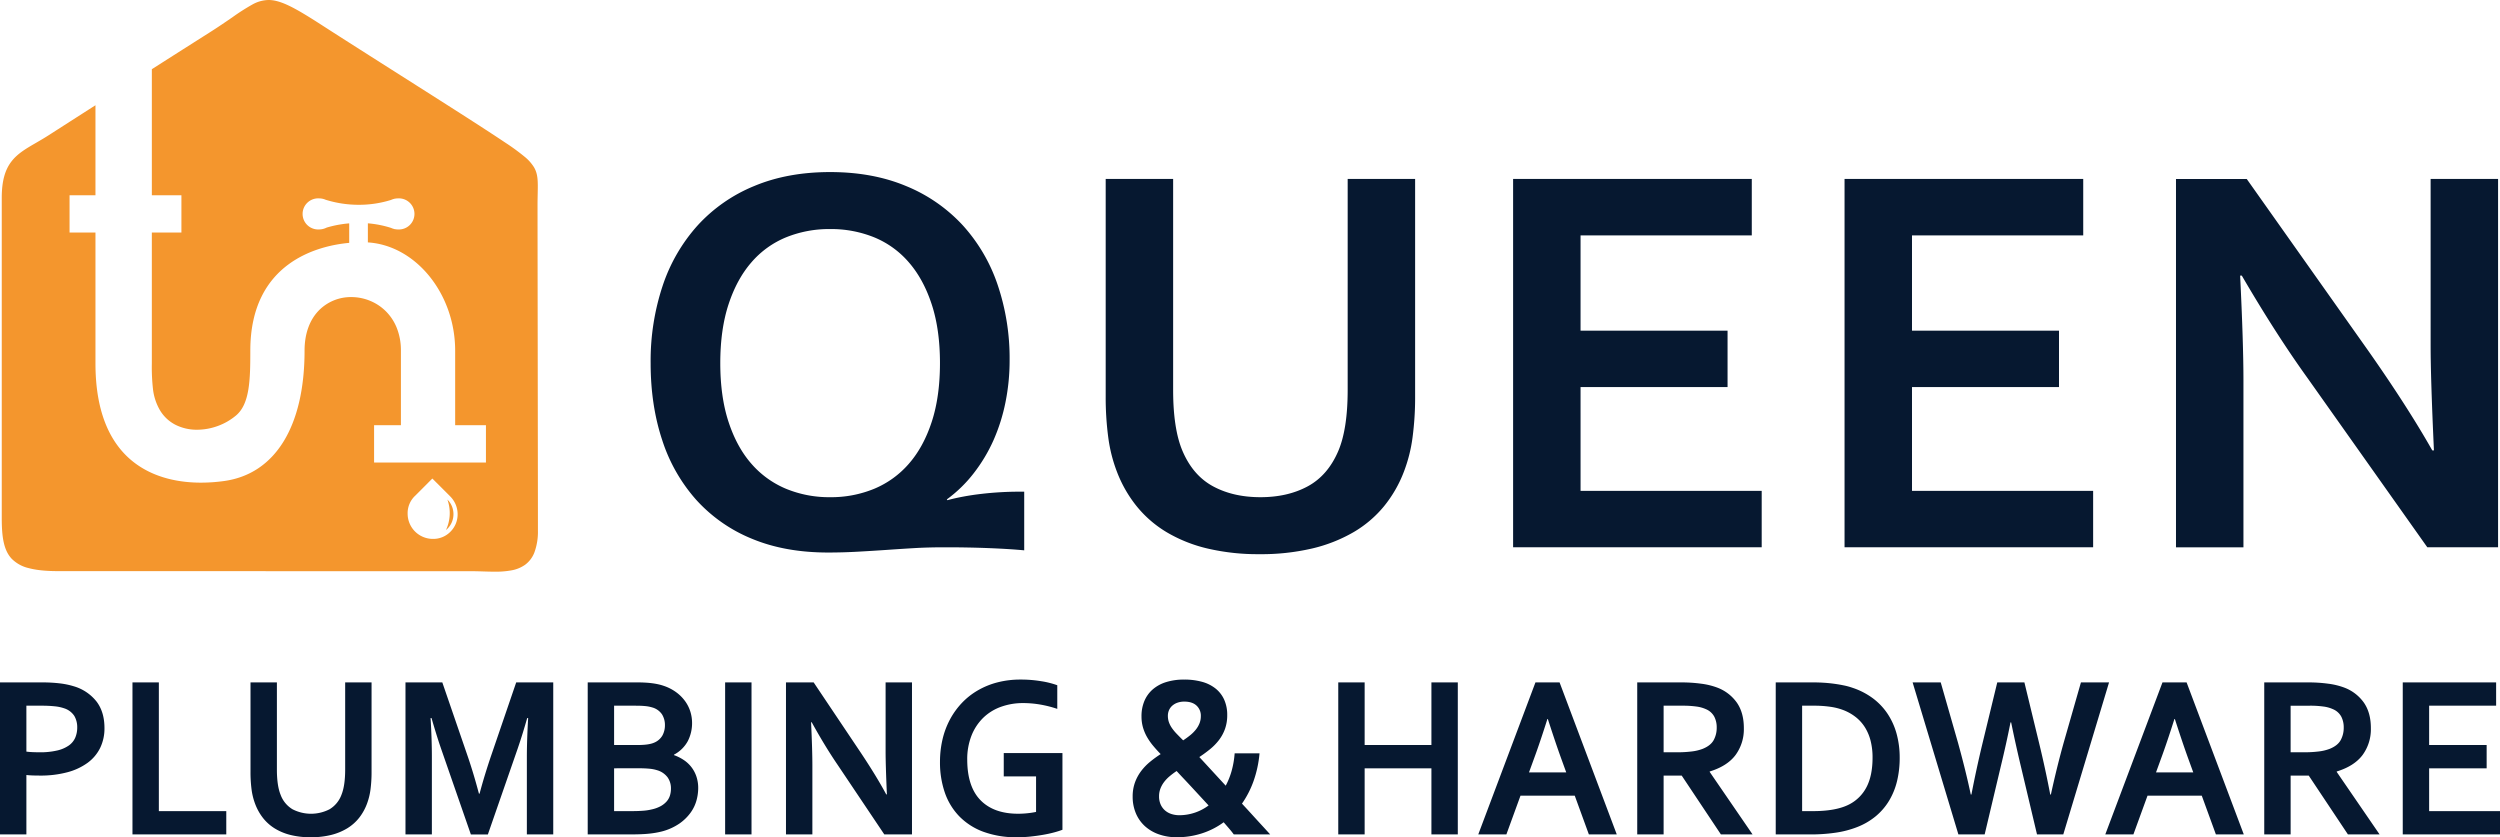
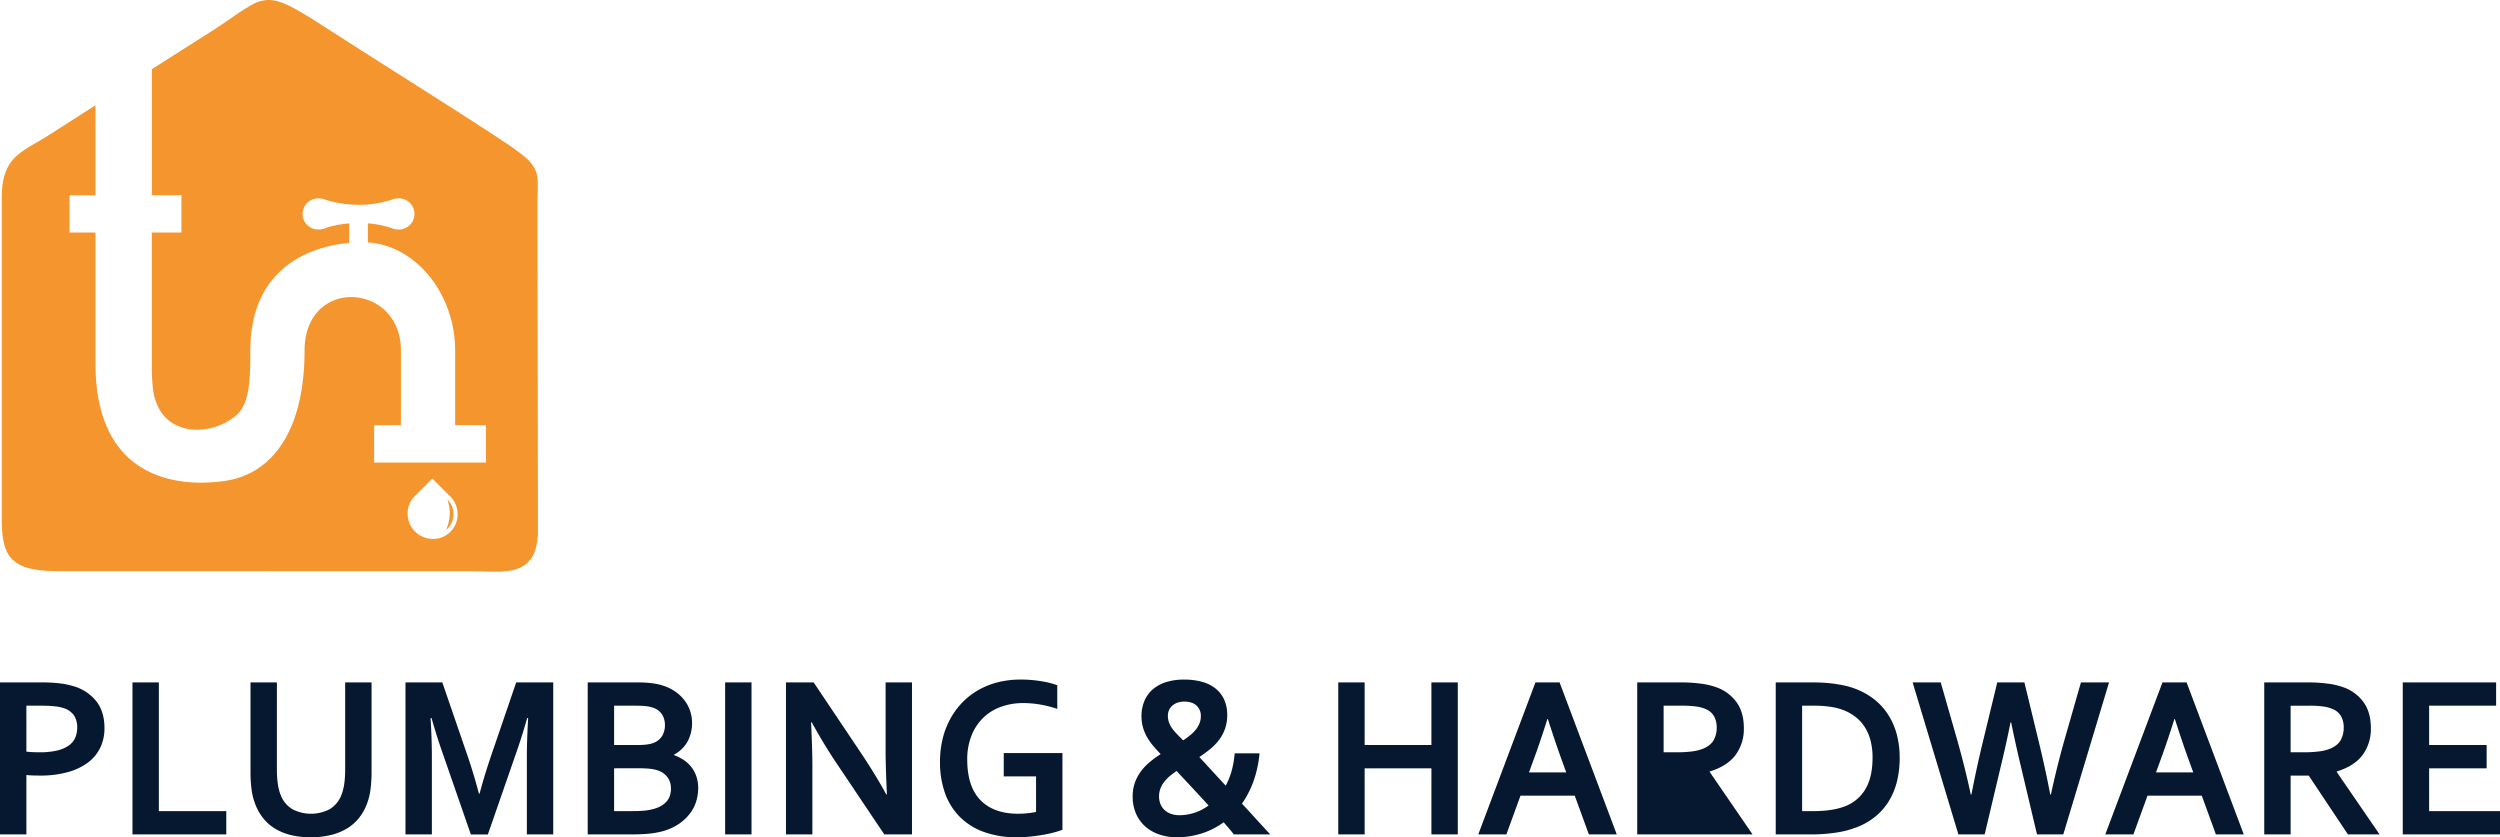
<svg xmlns="http://www.w3.org/2000/svg" id="Group_21413" data-name="Group 21413" width="1434.811" height="480.526" viewBox="0 0 1434.811 480.526">
  <g id="Group_21411" data-name="Group 21411" transform="translate(1.008 0)">
    <path id="Subtraction_209" data-name="Subtraction 209" d="M282.884,328.1h0c-2.149,0-4.388-.068-6.552-.134-2.194-.067-4.462-.136-6.665-.136-4.986,0-38.066-.007-76.37-.016H181.742c-59.3-.013-133.11-.03-149.317-.03-7.054,0-12.582-.561-16.9-1.716a20.123,20.123,0,0,1-9.832-5.4C.969,315.631,0,307.7,0,297.344V113.5C0,93.375,8.294,88.568,19.774,81.916c2.272-1.317,4.622-2.678,7.076-4.254l1.364-.875c5.113-3.28,14.63-9.385,25.567-16.389v51.674H38.913v21.4H53.781v75.107c0,59.538,37.92,68.428,60.523,68.428a97.872,97.872,0,0,0,13.2-.921c29.414-4.024,46.283-31.312,46.283-74.868,0-9.65,2.88-17.666,8.33-23.18a25.72,25.72,0,0,1,18.485-7.533,28.22,28.22,0,0,1,10.4,1.981,27.7,27.7,0,0,1,9.13,5.861,28.117,28.117,0,0,1,6.486,9.618,34.715,34.715,0,0,1,2.468,13.253v42.827h-15.4v21.4h64.2v-21.4H260.22V201.218c0-32.483-22.474-60.342-50.1-62.1V128.169a59.985,59.985,0,0,1,13.3,2.628,9.771,9.771,0,0,0,1.7.6c.192.074.31.122.351.139l0-.059a9.845,9.845,0,0,0,2.029.212,8.927,8.927,0,1,0,0-17.833,9.851,9.851,0,0,0-2.029.211v-.046l-.187.073-.083.032a9.579,9.579,0,0,0-1.787.621,61.494,61.494,0,0,1-18.36,2.788,63.454,63.454,0,0,1-19.176-2.891,9.68,9.68,0,0,0-3.855-.789,8.927,8.927,0,1,0,0,17.833,9.713,9.713,0,0,0,4.44-1.066,63.081,63.081,0,0,1,12.95-2.427v11.191c-17.066,1.546-56.758,10.663-56.758,61.832,0,8.491-.085,16.032-1.13,22.338-1.173,7.076-3.418,11.808-7.066,14.891a34.649,34.649,0,0,1-10.486,6.04,35.11,35.11,0,0,1-11.883,2.147,27.235,27.235,0,0,1-12.2-2.739,22.027,22.027,0,0,1-9.249-8.72,31.01,31.01,0,0,1-3.854-11.926,113.092,113.092,0,0,1-.653-14.669V133.473h16.978v-21.4H86.139V39.713c12.6-8.037,23.638-15.055,32.811-20.86,5.293-3.349,9.573-6.29,13.349-8.885l.005,0h0A119.991,119.991,0,0,1,143.782,2.62,19.688,19.688,0,0,1,153.132,0c6.972,0,15.207,4.517,29.932,14.008C197.012,23,213.393,33.4,229.234,43.458c24.2,15.364,47.055,29.874,59.932,38.515A120.631,120.631,0,0,1,300.01,89.9a24.3,24.3,0,0,1,5.522,6.2c2.3,4,2.2,8.2,2.054,15.166-.042,1.955-.09,4.172-.09,6.658,0,9.241.047,43.687.1,80.154v.209c.058,42.612.123,90.911.123,106.057a34.572,34.572,0,0,1-2,12.646,15.734,15.734,0,0,1-5.4,7.175,19.5,19.5,0,0,1-7.91,3.2A50.07,50.07,0,0,1,282.884,328.1Zm-35.756-53.459-10.06,10.061a13.688,13.688,0,0,0-4.123,10.173,14.489,14.489,0,0,0,14.41,14.412h.133a13.717,13.717,0,0,0,10.03-4.135A14.009,14.009,0,0,0,261.633,295a14.463,14.463,0,0,0-4.268-10.117l-10.237-10.238Zm7.816,29.557h0a22.923,22.923,0,0,0,.815-17.494,11.558,11.558,0,0,1,2.723,4.171,11.918,11.918,0,0,1-.437,9.418A11.588,11.588,0,0,1,254.943,304.2Z" transform="translate(0 0)" fill="#f4962d" />
  </g>
  <g id="Group_21412" data-name="Group 21412" transform="translate(0 98.758)">
-     <path id="Path_48106" data-name="Path 48106" d="M169.131,67.722q0-19.276-4.74-33.732T151.277,9.895A52.526,52.526,0,0,0,131.37-4.483a65.878,65.878,0,0,0-25.28-4.74,65.878,65.878,0,0,0-25.28,4.74A52.526,52.526,0,0,0,60.9,9.895q-8.374,9.638-13.114,24.095t-4.74,33.732q0,19.276,4.74,33.732T60.9,125.47a53.676,53.676,0,0,0,19.908,14.378,64.93,64.93,0,0,0,25.28,4.819,64.93,64.93,0,0,0,25.28-4.819,53.677,53.677,0,0,0,19.908-14.378q8.374-9.559,13.114-24.016T169.131,67.722ZM173.4,146.4q3.95-1.106,9.006-2.054t10.507-1.58q5.451-.632,10.9-.948t10.665-.316h3V175.16q-8.374-.79-20.224-1.264t-25.122-.474q-9.954,0-17.854.474T138.4,174.923q-7.979.553-16.59,1.027t-16.827.474q-24.806,0-43.765-7.9A87.655,87.655,0,0,1,29.3,146.246,95.612,95.612,0,0,1,9.712,111.882Q3.076,91.9,3.076,67.722A136.517,136.517,0,0,1,9.949,23.4a97.944,97.944,0,0,1,20.066-34.68A90.212,90.212,0,0,1,62.4-33.87q19.2-8.058,43.686-8.058t43.686,8.058a91.163,91.163,0,0,1,32.389,22.436,96.781,96.781,0,0,1,20.066,34.206,131.636,131.636,0,0,1,6.873,43.37,120.588,120.588,0,0,1-2.37,24.016,104.418,104.418,0,0,1-6.873,21.8,91.484,91.484,0,0,1-11.3,18.881,76.331,76.331,0,0,1-15.484,15.089Zm179.162,30.967a126.227,126.227,0,0,1-29.861-3.239,83.48,83.48,0,0,1-23.384-9.322,65.225,65.225,0,0,1-17.222-14.852,72.884,72.884,0,0,1-11.376-19.829,86.007,86.007,0,0,1-4.977-19.592,174.605,174.605,0,0,1-1.5-24.016v-124.5h38.709V83.047q0,22.436,5.372,35.075,6,14.062,17.538,20.3t27.175,6.241q15.642,0,27.176-6.241t17.538-20.3q5.372-12.64,5.372-35.075V-37.978h38.709v124.5a174.61,174.61,0,0,1-1.5,24.016,86,86,0,0,1-4.977,19.592,71.756,71.756,0,0,1-11.455,19.829,65.034,65.034,0,0,1-17.538,14.852,86.823,86.823,0,0,1-23.779,9.322A128.243,128.243,0,0,1,352.559,177.372Zm184.218-36.339H640.74v32.389H498.068v-211.4H635.052V-5.589H536.777V49.078h84.37V81.467h-84.37Zm190.222,0H830.962v32.389H688.29v-211.4H825.274V-5.589H727V49.078h84.37V81.467H727ZM988.636,60.3q22.752,32.389,36.971,57.511h.948q-1.9-41.237-1.9-60.039V-37.978h38.709v211.4h-40.605L953.877,76.1q-18.17-25.279-37.6-58.617h-.948q1.9,38.867,1.9,60.2v95.746H878.512v-211.4h40.605Z" transform="translate(370.341 41.928)" fill="#061830" />
-     <path id="Path_48107" data-name="Path 48107" d="M24.9,37.795q-2.04,0-4.018-.065t-3.709-.261v34.1H2.031V-15.674H25.89a86.53,86.53,0,0,1,10.477.554,45.291,45.291,0,0,1,8,1.663A25.831,25.831,0,0,1,57.414-4.719q4.574,6,4.574,15.258a25.55,25.55,0,0,1-2.472,11.378,23.33,23.33,0,0,1-7.232,8.574A34.96,34.96,0,0,1,40.663,35.9,59.5,59.5,0,0,1,24.9,37.795ZM17.175,24.036q1.3.2,3.307.293t4.172.1a42.766,42.766,0,0,0,10.261-1.043,19.141,19.141,0,0,0,6.676-2.9,10.694,10.694,0,0,0,3.647-4.5,14.713,14.713,0,0,0,1.113-5.771,12.765,12.765,0,0,0-1.669-6.651A10.908,10.908,0,0,0,38.87-.807a23.736,23.736,0,0,0-5.347-1.141A71.559,71.559,0,0,0,25.7-2.307h-8.53ZM93.2-15.674V58.2H131.9V71.571H78.058V-15.674ZM180.355,73.2a46.924,46.924,0,0,1-11.682-1.337,31.7,31.7,0,0,1-9.148-3.847,25.96,25.96,0,0,1-6.737-6.129,30.529,30.529,0,0,1-4.45-8.183,37.086,37.086,0,0,1-1.947-8.085,75.96,75.96,0,0,1-.587-9.911V-15.674h15.144V34.274q0,9.259,2.1,14.476a16.193,16.193,0,0,0,6.861,8.379,23.23,23.23,0,0,0,21.263,0,16.194,16.194,0,0,0,6.861-8.379q2.1-5.216,2.1-14.476V-15.674h15.144V35.708a75.968,75.968,0,0,1-.587,9.911,37.084,37.084,0,0,1-1.947,8.085,30.045,30.045,0,0,1-4.481,8.183,25.848,25.848,0,0,1-6.861,6.129,32.947,32.947,0,0,1-9.3,3.847A47.672,47.672,0,0,1,180.355,73.2Zm96.919-25.039q2.72-10.3,6.737-22.1L298.29-15.674h21.263V71.571H304.409V27.362q0-9.716.742-22.561h-.556q-1.051,3.717-2.472,8.346t-2.967,9.129l-17.122,49.3h-9.766l-17.122-49.3q-1.545-4.5-2.967-9.129T249.707,4.8h-.556q.742,12.063.742,22.5V71.571H234.748V-15.674h21.139l14.278,41.536q3.585,10.368,6.737,22.3ZM399.227,7.539a22.559,22.559,0,0,1-2.411,10.4,19.075,19.075,0,0,1-7.974,7.857v.261a25.453,25.453,0,0,1,5.656,2.836,18.29,18.29,0,0,1,7.232,9.487,20.782,20.782,0,0,1,1.02,6.716,27.048,27.048,0,0,1-.958,6.847,21.942,21.942,0,0,1-3.369,7.075,26.756,26.756,0,0,1-6.428,6.292,32.079,32.079,0,0,1-10.137,4.564q-1.545.391-3.369.717t-4.049.554q-2.225.228-4.945.326t-6.119.1H339.332V-15.674h28.742q9.21,0,14.835,1.956A26.167,26.167,0,0,1,390.2-9.968a23.256,23.256,0,0,1,5.1,5.151,20.748,20.748,0,0,1,2.967,6A21.822,21.822,0,0,1,399.227,7.539ZM354.476,33.621V58.2h9.89q3.956,0,6.8-.228a29.5,29.5,0,0,0,4.883-.75A19.078,19.078,0,0,0,381.3,55.3a12.638,12.638,0,0,0,3.4-2.739,9.351,9.351,0,0,0,1.854-3.391,13.686,13.686,0,0,0,.556-3.945,10.865,10.865,0,0,0-1.916-6.39,11.47,11.47,0,0,0-6-4.108,20.781,20.781,0,0,0-4.2-.848,59.524,59.524,0,0,0-6.181-.261Zm13.66-13.367q6.181,0,9.21-1.3A9.779,9.779,0,0,0,382.2,14.81a12.173,12.173,0,0,0,1.453-5.966,11.5,11.5,0,0,0-1.669-6.162,9.94,9.94,0,0,0-5.687-4.01,19.965,19.965,0,0,0-3.894-.75q-2.225-.228-5.5-.228H354.476V20.254ZM418.2,71.571V-15.674h15.144V71.571Zm78.005-46.687q8.9,13.367,14.464,23.735h.371Q510.3,31.6,510.3,23.841V-15.674h15.144V71.571H509.559L482.609,31.4Q475.5,20.972,467.9,7.213h-.371q.742,16.04.742,24.843V71.571H453.125V-15.674h15.885ZM596.65,38.251H578.107V24.884h33.687V68.9a49.506,49.506,0,0,1-4.729,1.5q-2.874.782-6.428,1.4t-7.325,1.011a72.423,72.423,0,0,1-7.479.391,54.551,54.551,0,0,1-19.439-3.162,37.332,37.332,0,0,1-13.846-8.9,36.777,36.777,0,0,1-8.283-13.66,53.093,53.093,0,0,1-2.751-17.508,56.247,56.247,0,0,1,1.453-12.943,46.755,46.755,0,0,1,4.265-11.411,43.754,43.754,0,0,1,6.83-9.487,40.852,40.852,0,0,1,9.179-7.238,44.8,44.8,0,0,1,11.311-4.6,52.344,52.344,0,0,1,13.2-1.6,71.556,71.556,0,0,1,11.868.945,49.28,49.28,0,0,1,9.21,2.315V-.481a64.692,64.692,0,0,0-9.735-2.478,58.251,58.251,0,0,0-9.921-.848,36.867,36.867,0,0,0-12.609,2.119,28.3,28.3,0,0,0-10.168,6.26,29.334,29.334,0,0,0-6.768,10.2A36.924,36.924,0,0,0,557.153,28.8q.062,15.454,7.665,23.18T586.389,59.7a51.282,51.282,0,0,0,5.378-.293,46,46,0,0,0,4.883-.75ZM724.907,25.014a64.981,64.981,0,0,1-3.492,16.106,54.635,54.635,0,0,1-6.583,12.78q3.152,3.391,5.934,6.455t4.976,5.445q2.194,2.38,3.585,3.912t1.7,1.858H710.134q-1.051-1.435-2.349-2.967t-3.461-4.01a43.534,43.534,0,0,1-12.857,6.488A46.875,46.875,0,0,1,677.56,73.2a30.942,30.942,0,0,1-10.384-1.663,23.4,23.4,0,0,1-8.035-4.695,20.928,20.928,0,0,1-5.192-7.368,24.218,24.218,0,0,1-1.854-9.618,23.423,23.423,0,0,1,1.329-8.118,25.075,25.075,0,0,1,3.554-6.553,31.318,31.318,0,0,1,5.13-5.314,64.4,64.4,0,0,1,6.057-4.4q-2.349-2.413-4.358-4.825a34.5,34.5,0,0,1-3.492-5.021A25.174,25.174,0,0,1,658,10.115a22.689,22.689,0,0,1-.835-6.292,22.406,22.406,0,0,1,1.669-8.868,18.088,18.088,0,0,1,4.821-6.651,21.379,21.379,0,0,1,7.7-4.173A34.136,34.136,0,0,1,681.64-17.3,37.657,37.657,0,0,1,691.962-16a21.568,21.568,0,0,1,7.757,3.88,17.279,17.279,0,0,1,4.914,6.39,21.192,21.192,0,0,1,1.731,8.835,23.158,23.158,0,0,1-1.3,7.988,23.631,23.631,0,0,1-3.523,6.423,31.572,31.572,0,0,1-5.13,5.216q-2.905,2.347-6.057,4.434,3.029,3.26,6.923,7.5T705.5,43.6a42.182,42.182,0,0,0,3.369-8.411,51.357,51.357,0,0,0,1.762-10.172ZM678.92,60.551a28.167,28.167,0,0,0,16.751-5.608l-4.759-5.151-4.759-5.151q-2.349-2.543-4.6-4.923t-4.234-4.532a43.471,43.471,0,0,0-4.018,3,20.632,20.632,0,0,0-3.183,3.325,15.349,15.349,0,0,0-2.1,3.782,12.134,12.134,0,0,0-.773,4.369,11.325,11.325,0,0,0,.927,4.76,9.876,9.876,0,0,0,2.5,3.391,10.451,10.451,0,0,0,3.709,2.054A14.775,14.775,0,0,0,678.92,60.551ZM672.306,3.5a11.084,11.084,0,0,0,.587,3.651,14.054,14.054,0,0,0,1.731,3.358,26.4,26.4,0,0,0,2.781,3.358q1.638,1.7,3.678,3.717,2.163-1.435,4.018-2.934a21.131,21.131,0,0,0,3.214-3.2,14.26,14.26,0,0,0,2.132-3.619,11,11,0,0,0,.773-4.141,7.858,7.858,0,0,0-2.472-6.064q-2.472-2.282-6.985-2.282A11.624,11.624,0,0,0,677.714-4a8.871,8.871,0,0,0-2.967,1.761A7.34,7.34,0,0,0,672.924.334,8.061,8.061,0,0,0,672.306,3.5ZM785.234,20.254h38.323V-15.674H838.7V71.571H823.557V33.621H785.234V71.571H770.091V-15.674h15.144ZM905.823,49.336H874.678l-8.1,22.235H850.444l32.821-87.244h13.846l32.821,87.244H913.924Zm-15.7-44.013q-4.337,13.689-7.738,22.882l-2.827,7.764h21.377L898.112,28.2q-3.362-9.273-7.738-22.882Zm112.743,5.216a24.993,24.993,0,0,1-4.79,15.486q-4.79,6.357-14.8,9.422v.261l24.6,35.863H989.7L967.2,37.795H956.821V71.571H941.677V-15.674h25.157a84.322,84.322,0,0,1,11.62.75,40.975,40.975,0,0,1,9.21,2.25,24.117,24.117,0,0,1,11.25,8.7Q1002.87,1.8,1002.87,10.539ZM964.3,24.428a67.146,67.146,0,0,0,8.808-.489,26.309,26.309,0,0,0,6.088-1.467q4.574-1.826,6.336-4.988a14.69,14.69,0,0,0,1.761-7.27A13.434,13.434,0,0,0,985.9,3.986a9.677,9.677,0,0,0-4.729-4.271,19.1,19.1,0,0,0-5.439-1.532,56.182,56.182,0,0,0-8.1-.489H956.821V24.428Zm56.866,47.143V-15.674h21.881q2.9,0,5.9.2t5.841.587q2.843.391,5.5.945a38.324,38.324,0,0,1,4.883,1.337,41.338,41.338,0,0,1,11.682,6,35.941,35.941,0,0,1,8.5,8.933,39.747,39.747,0,0,1,5.192,11.509,51.493,51.493,0,0,1,1.762,13.791,56.292,56.292,0,0,1-1.483,13.2,40.248,40.248,0,0,1-4.512,11.248,35.226,35.226,0,0,1-7.634,8.966,38.791,38.791,0,0,1-10.91,6.358,55.58,55.58,0,0,1-11.93,3.13,97.882,97.882,0,0,1-15.02,1.043ZM1042.552,58.2q13.289,0,20.768-3.847a22.976,22.976,0,0,0,10.013-10.042q3.4-6.586,3.4-16.823a38.59,38.59,0,0,0-1.113-9.65,27.153,27.153,0,0,0-3.214-7.662,23.016,23.016,0,0,0-5.1-5.771,27.589,27.589,0,0,0-6.768-3.978,34.346,34.346,0,0,0-7.85-2.087,65.519,65.519,0,0,0-9.7-.652h-6.676V58.2ZM1155.913,7.279q-2.41,12.193-5.563,25.169l-9.272,39.123H1126l-26.27-87.244h16.133l9.952,34.754q4.512,16.366,7.294,29.6h.371q2.719-14.215,6.3-29.147l8.53-35.211h15.576l8.53,35.211q3.585,14.8,6.3,29.147h.371q3.4-15.649,7.294-29.6l9.952-34.754h16.133L1186.2,71.571h-15.082l-9.272-39.123q-3.152-13.237-5.563-25.169Zm109.772,42.057H1234.54l-8.1,22.235h-16.132l32.821-87.244h13.845l32.822,87.244h-16.009Zm-15.7-44.013q-4.337,13.689-7.738,22.882l-2.827,7.764H1260.8l-2.827-7.764q-3.362-9.273-7.738-22.882Zm112.743,5.216a24.993,24.993,0,0,1-4.79,15.486q-4.79,6.357-14.8,9.422v.261l24.6,35.863h-18.172l-22.5-33.776h-10.384V71.571h-15.144V-15.674H1326.7a84.319,84.319,0,0,1,11.62.75,40.974,40.974,0,0,1,9.21,2.25,24.116,24.116,0,0,1,11.25,8.7Q1362.731,1.8,1362.731,10.539Zm-38.57,13.889a67.145,67.145,0,0,0,8.808-.489,26.308,26.308,0,0,0,6.088-1.467q4.574-1.826,6.336-4.988a14.687,14.687,0,0,0,1.761-7.27,13.433,13.433,0,0,0-1.391-6.227,9.676,9.676,0,0,0-4.729-4.271,19.093,19.093,0,0,0-5.439-1.532,56.182,56.182,0,0,0-8.1-.489h-10.817V24.428ZM1396.171,58.2h40.672V71.571h-55.815V-15.674h53.59V-2.307h-38.446V20.254h33.007V33.621h-33.007Z" transform="translate(-2.031 308.567)" fill="#061830" />
+     <path id="Path_48107" data-name="Path 48107" d="M24.9,37.795q-2.04,0-4.018-.065t-3.709-.261v34.1H2.031V-15.674H25.89a86.53,86.53,0,0,1,10.477.554,45.291,45.291,0,0,1,8,1.663A25.831,25.831,0,0,1,57.414-4.719q4.574,6,4.574,15.258a25.55,25.55,0,0,1-2.472,11.378,23.33,23.33,0,0,1-7.232,8.574A34.96,34.96,0,0,1,40.663,35.9,59.5,59.5,0,0,1,24.9,37.795ZM17.175,24.036q1.3.2,3.307.293t4.172.1a42.766,42.766,0,0,0,10.261-1.043,19.141,19.141,0,0,0,6.676-2.9,10.694,10.694,0,0,0,3.647-4.5,14.713,14.713,0,0,0,1.113-5.771,12.765,12.765,0,0,0-1.669-6.651A10.908,10.908,0,0,0,38.87-.807a23.736,23.736,0,0,0-5.347-1.141A71.559,71.559,0,0,0,25.7-2.307h-8.53ZM93.2-15.674V58.2H131.9V71.571H78.058V-15.674ZM180.355,73.2a46.924,46.924,0,0,1-11.682-1.337,31.7,31.7,0,0,1-9.148-3.847,25.96,25.96,0,0,1-6.737-6.129,30.529,30.529,0,0,1-4.45-8.183,37.086,37.086,0,0,1-1.947-8.085,75.96,75.96,0,0,1-.587-9.911V-15.674h15.144V34.274q0,9.259,2.1,14.476a16.193,16.193,0,0,0,6.861,8.379,23.23,23.23,0,0,0,21.263,0,16.194,16.194,0,0,0,6.861-8.379q2.1-5.216,2.1-14.476V-15.674h15.144V35.708a75.968,75.968,0,0,1-.587,9.911,37.084,37.084,0,0,1-1.947,8.085,30.045,30.045,0,0,1-4.481,8.183,25.848,25.848,0,0,1-6.861,6.129,32.947,32.947,0,0,1-9.3,3.847A47.672,47.672,0,0,1,180.355,73.2Zm96.919-25.039q2.72-10.3,6.737-22.1L298.29-15.674h21.263V71.571H304.409V27.362q0-9.716.742-22.561h-.556q-1.051,3.717-2.472,8.346t-2.967,9.129l-17.122,49.3h-9.766l-17.122-49.3q-1.545-4.5-2.967-9.129T249.707,4.8h-.556q.742,12.063.742,22.5V71.571H234.748V-15.674h21.139l14.278,41.536q3.585,10.368,6.737,22.3ZM399.227,7.539a22.559,22.559,0,0,1-2.411,10.4,19.075,19.075,0,0,1-7.974,7.857v.261a25.453,25.453,0,0,1,5.656,2.836,18.29,18.29,0,0,1,7.232,9.487,20.782,20.782,0,0,1,1.02,6.716,27.048,27.048,0,0,1-.958,6.847,21.942,21.942,0,0,1-3.369,7.075,26.756,26.756,0,0,1-6.428,6.292,32.079,32.079,0,0,1-10.137,4.564q-1.545.391-3.369.717t-4.049.554q-2.225.228-4.945.326t-6.119.1H339.332V-15.674h28.742q9.21,0,14.835,1.956A26.167,26.167,0,0,1,390.2-9.968a23.256,23.256,0,0,1,5.1,5.151,20.748,20.748,0,0,1,2.967,6A21.822,21.822,0,0,1,399.227,7.539ZM354.476,33.621V58.2h9.89q3.956,0,6.8-.228a29.5,29.5,0,0,0,4.883-.75A19.078,19.078,0,0,0,381.3,55.3a12.638,12.638,0,0,0,3.4-2.739,9.351,9.351,0,0,0,1.854-3.391,13.686,13.686,0,0,0,.556-3.945,10.865,10.865,0,0,0-1.916-6.39,11.47,11.47,0,0,0-6-4.108,20.781,20.781,0,0,0-4.2-.848,59.524,59.524,0,0,0-6.181-.261Zm13.66-13.367q6.181,0,9.21-1.3A9.779,9.779,0,0,0,382.2,14.81a12.173,12.173,0,0,0,1.453-5.966,11.5,11.5,0,0,0-1.669-6.162,9.94,9.94,0,0,0-5.687-4.01,19.965,19.965,0,0,0-3.894-.75q-2.225-.228-5.5-.228H354.476V20.254ZM418.2,71.571V-15.674h15.144V71.571Zm78.005-46.687q8.9,13.367,14.464,23.735h.371Q510.3,31.6,510.3,23.841V-15.674h15.144V71.571H509.559L482.609,31.4Q475.5,20.972,467.9,7.213h-.371q.742,16.04.742,24.843V71.571H453.125V-15.674h15.885ZM596.65,38.251H578.107V24.884h33.687V68.9a49.506,49.506,0,0,1-4.729,1.5q-2.874.782-6.428,1.4t-7.325,1.011a72.423,72.423,0,0,1-7.479.391,54.551,54.551,0,0,1-19.439-3.162,37.332,37.332,0,0,1-13.846-8.9,36.777,36.777,0,0,1-8.283-13.66,53.093,53.093,0,0,1-2.751-17.508,56.247,56.247,0,0,1,1.453-12.943,46.755,46.755,0,0,1,4.265-11.411,43.754,43.754,0,0,1,6.83-9.487,40.852,40.852,0,0,1,9.179-7.238,44.8,44.8,0,0,1,11.311-4.6,52.344,52.344,0,0,1,13.2-1.6,71.556,71.556,0,0,1,11.868.945,49.28,49.28,0,0,1,9.21,2.315V-.481a64.692,64.692,0,0,0-9.735-2.478,58.251,58.251,0,0,0-9.921-.848,36.867,36.867,0,0,0-12.609,2.119,28.3,28.3,0,0,0-10.168,6.26,29.334,29.334,0,0,0-6.768,10.2A36.924,36.924,0,0,0,557.153,28.8q.062,15.454,7.665,23.18T586.389,59.7a51.282,51.282,0,0,0,5.378-.293,46,46,0,0,0,4.883-.75ZM724.907,25.014a64.981,64.981,0,0,1-3.492,16.106,54.635,54.635,0,0,1-6.583,12.78q3.152,3.391,5.934,6.455t4.976,5.445q2.194,2.38,3.585,3.912t1.7,1.858H710.134q-1.051-1.435-2.349-2.967t-3.461-4.01a43.534,43.534,0,0,1-12.857,6.488A46.875,46.875,0,0,1,677.56,73.2a30.942,30.942,0,0,1-10.384-1.663,23.4,23.4,0,0,1-8.035-4.695,20.928,20.928,0,0,1-5.192-7.368,24.218,24.218,0,0,1-1.854-9.618,23.423,23.423,0,0,1,1.329-8.118,25.075,25.075,0,0,1,3.554-6.553,31.318,31.318,0,0,1,5.13-5.314,64.4,64.4,0,0,1,6.057-4.4q-2.349-2.413-4.358-4.825a34.5,34.5,0,0,1-3.492-5.021A25.174,25.174,0,0,1,658,10.115a22.689,22.689,0,0,1-.835-6.292,22.406,22.406,0,0,1,1.669-8.868,18.088,18.088,0,0,1,4.821-6.651,21.379,21.379,0,0,1,7.7-4.173A34.136,34.136,0,0,1,681.64-17.3,37.657,37.657,0,0,1,691.962-16a21.568,21.568,0,0,1,7.757,3.88,17.279,17.279,0,0,1,4.914,6.39,21.192,21.192,0,0,1,1.731,8.835,23.158,23.158,0,0,1-1.3,7.988,23.631,23.631,0,0,1-3.523,6.423,31.572,31.572,0,0,1-5.13,5.216q-2.905,2.347-6.057,4.434,3.029,3.26,6.923,7.5T705.5,43.6a42.182,42.182,0,0,0,3.369-8.411,51.357,51.357,0,0,0,1.762-10.172ZM678.92,60.551a28.167,28.167,0,0,0,16.751-5.608l-4.759-5.151-4.759-5.151q-2.349-2.543-4.6-4.923t-4.234-4.532a43.471,43.471,0,0,0-4.018,3,20.632,20.632,0,0,0-3.183,3.325,15.349,15.349,0,0,0-2.1,3.782,12.134,12.134,0,0,0-.773,4.369,11.325,11.325,0,0,0,.927,4.76,9.876,9.876,0,0,0,2.5,3.391,10.451,10.451,0,0,0,3.709,2.054A14.775,14.775,0,0,0,678.92,60.551ZM672.306,3.5a11.084,11.084,0,0,0,.587,3.651,14.054,14.054,0,0,0,1.731,3.358,26.4,26.4,0,0,0,2.781,3.358q1.638,1.7,3.678,3.717,2.163-1.435,4.018-2.934a21.131,21.131,0,0,0,3.214-3.2,14.26,14.26,0,0,0,2.132-3.619,11,11,0,0,0,.773-4.141,7.858,7.858,0,0,0-2.472-6.064q-2.472-2.282-6.985-2.282A11.624,11.624,0,0,0,677.714-4a8.871,8.871,0,0,0-2.967,1.761A7.34,7.34,0,0,0,672.924.334,8.061,8.061,0,0,0,672.306,3.5ZM785.234,20.254h38.323V-15.674H838.7V71.571H823.557V33.621H785.234V71.571H770.091V-15.674h15.144ZM905.823,49.336H874.678l-8.1,22.235H850.444l32.821-87.244h13.846l32.821,87.244H913.924Zm-15.7-44.013q-4.337,13.689-7.738,22.882l-2.827,7.764h21.377L898.112,28.2q-3.362-9.273-7.738-22.882Zm112.743,5.216a24.993,24.993,0,0,1-4.79,15.486q-4.79,6.357-14.8,9.422v.261l24.6,35.863H989.7H956.821V71.571H941.677V-15.674h25.157a84.322,84.322,0,0,1,11.62.75,40.975,40.975,0,0,1,9.21,2.25,24.117,24.117,0,0,1,11.25,8.7Q1002.87,1.8,1002.87,10.539ZM964.3,24.428a67.146,67.146,0,0,0,8.808-.489,26.309,26.309,0,0,0,6.088-1.467q4.574-1.826,6.336-4.988a14.69,14.69,0,0,0,1.761-7.27A13.434,13.434,0,0,0,985.9,3.986a9.677,9.677,0,0,0-4.729-4.271,19.1,19.1,0,0,0-5.439-1.532,56.182,56.182,0,0,0-8.1-.489H956.821V24.428Zm56.866,47.143V-15.674h21.881q2.9,0,5.9.2t5.841.587q2.843.391,5.5.945a38.324,38.324,0,0,1,4.883,1.337,41.338,41.338,0,0,1,11.682,6,35.941,35.941,0,0,1,8.5,8.933,39.747,39.747,0,0,1,5.192,11.509,51.493,51.493,0,0,1,1.762,13.791,56.292,56.292,0,0,1-1.483,13.2,40.248,40.248,0,0,1-4.512,11.248,35.226,35.226,0,0,1-7.634,8.966,38.791,38.791,0,0,1-10.91,6.358,55.58,55.58,0,0,1-11.93,3.13,97.882,97.882,0,0,1-15.02,1.043ZM1042.552,58.2q13.289,0,20.768-3.847a22.976,22.976,0,0,0,10.013-10.042q3.4-6.586,3.4-16.823a38.59,38.59,0,0,0-1.113-9.65,27.153,27.153,0,0,0-3.214-7.662,23.016,23.016,0,0,0-5.1-5.771,27.589,27.589,0,0,0-6.768-3.978,34.346,34.346,0,0,0-7.85-2.087,65.519,65.519,0,0,0-9.7-.652h-6.676V58.2ZM1155.913,7.279q-2.41,12.193-5.563,25.169l-9.272,39.123H1126l-26.27-87.244h16.133l9.952,34.754q4.512,16.366,7.294,29.6h.371q2.719-14.215,6.3-29.147l8.53-35.211h15.576l8.53,35.211q3.585,14.8,6.3,29.147h.371q3.4-15.649,7.294-29.6l9.952-34.754h16.133L1186.2,71.571h-15.082l-9.272-39.123q-3.152-13.237-5.563-25.169Zm109.772,42.057H1234.54l-8.1,22.235h-16.132l32.821-87.244h13.845l32.822,87.244h-16.009Zm-15.7-44.013q-4.337,13.689-7.738,22.882l-2.827,7.764H1260.8l-2.827-7.764q-3.362-9.273-7.738-22.882Zm112.743,5.216a24.993,24.993,0,0,1-4.79,15.486q-4.79,6.357-14.8,9.422v.261l24.6,35.863h-18.172l-22.5-33.776h-10.384V71.571h-15.144V-15.674H1326.7a84.319,84.319,0,0,1,11.62.75,40.974,40.974,0,0,1,9.21,2.25,24.116,24.116,0,0,1,11.25,8.7Q1362.731,1.8,1362.731,10.539Zm-38.57,13.889a67.145,67.145,0,0,0,8.808-.489,26.308,26.308,0,0,0,6.088-1.467q4.574-1.826,6.336-4.988a14.687,14.687,0,0,0,1.761-7.27,13.433,13.433,0,0,0-1.391-6.227,9.676,9.676,0,0,0-4.729-4.271,19.093,19.093,0,0,0-5.439-1.532,56.182,56.182,0,0,0-8.1-.489h-10.817V24.428ZM1396.171,58.2h40.672V71.571h-55.815V-15.674h53.59V-2.307h-38.446V20.254h33.007V33.621h-33.007Z" transform="translate(-2.031 308.567)" fill="#061830" />
  </g>
</svg>